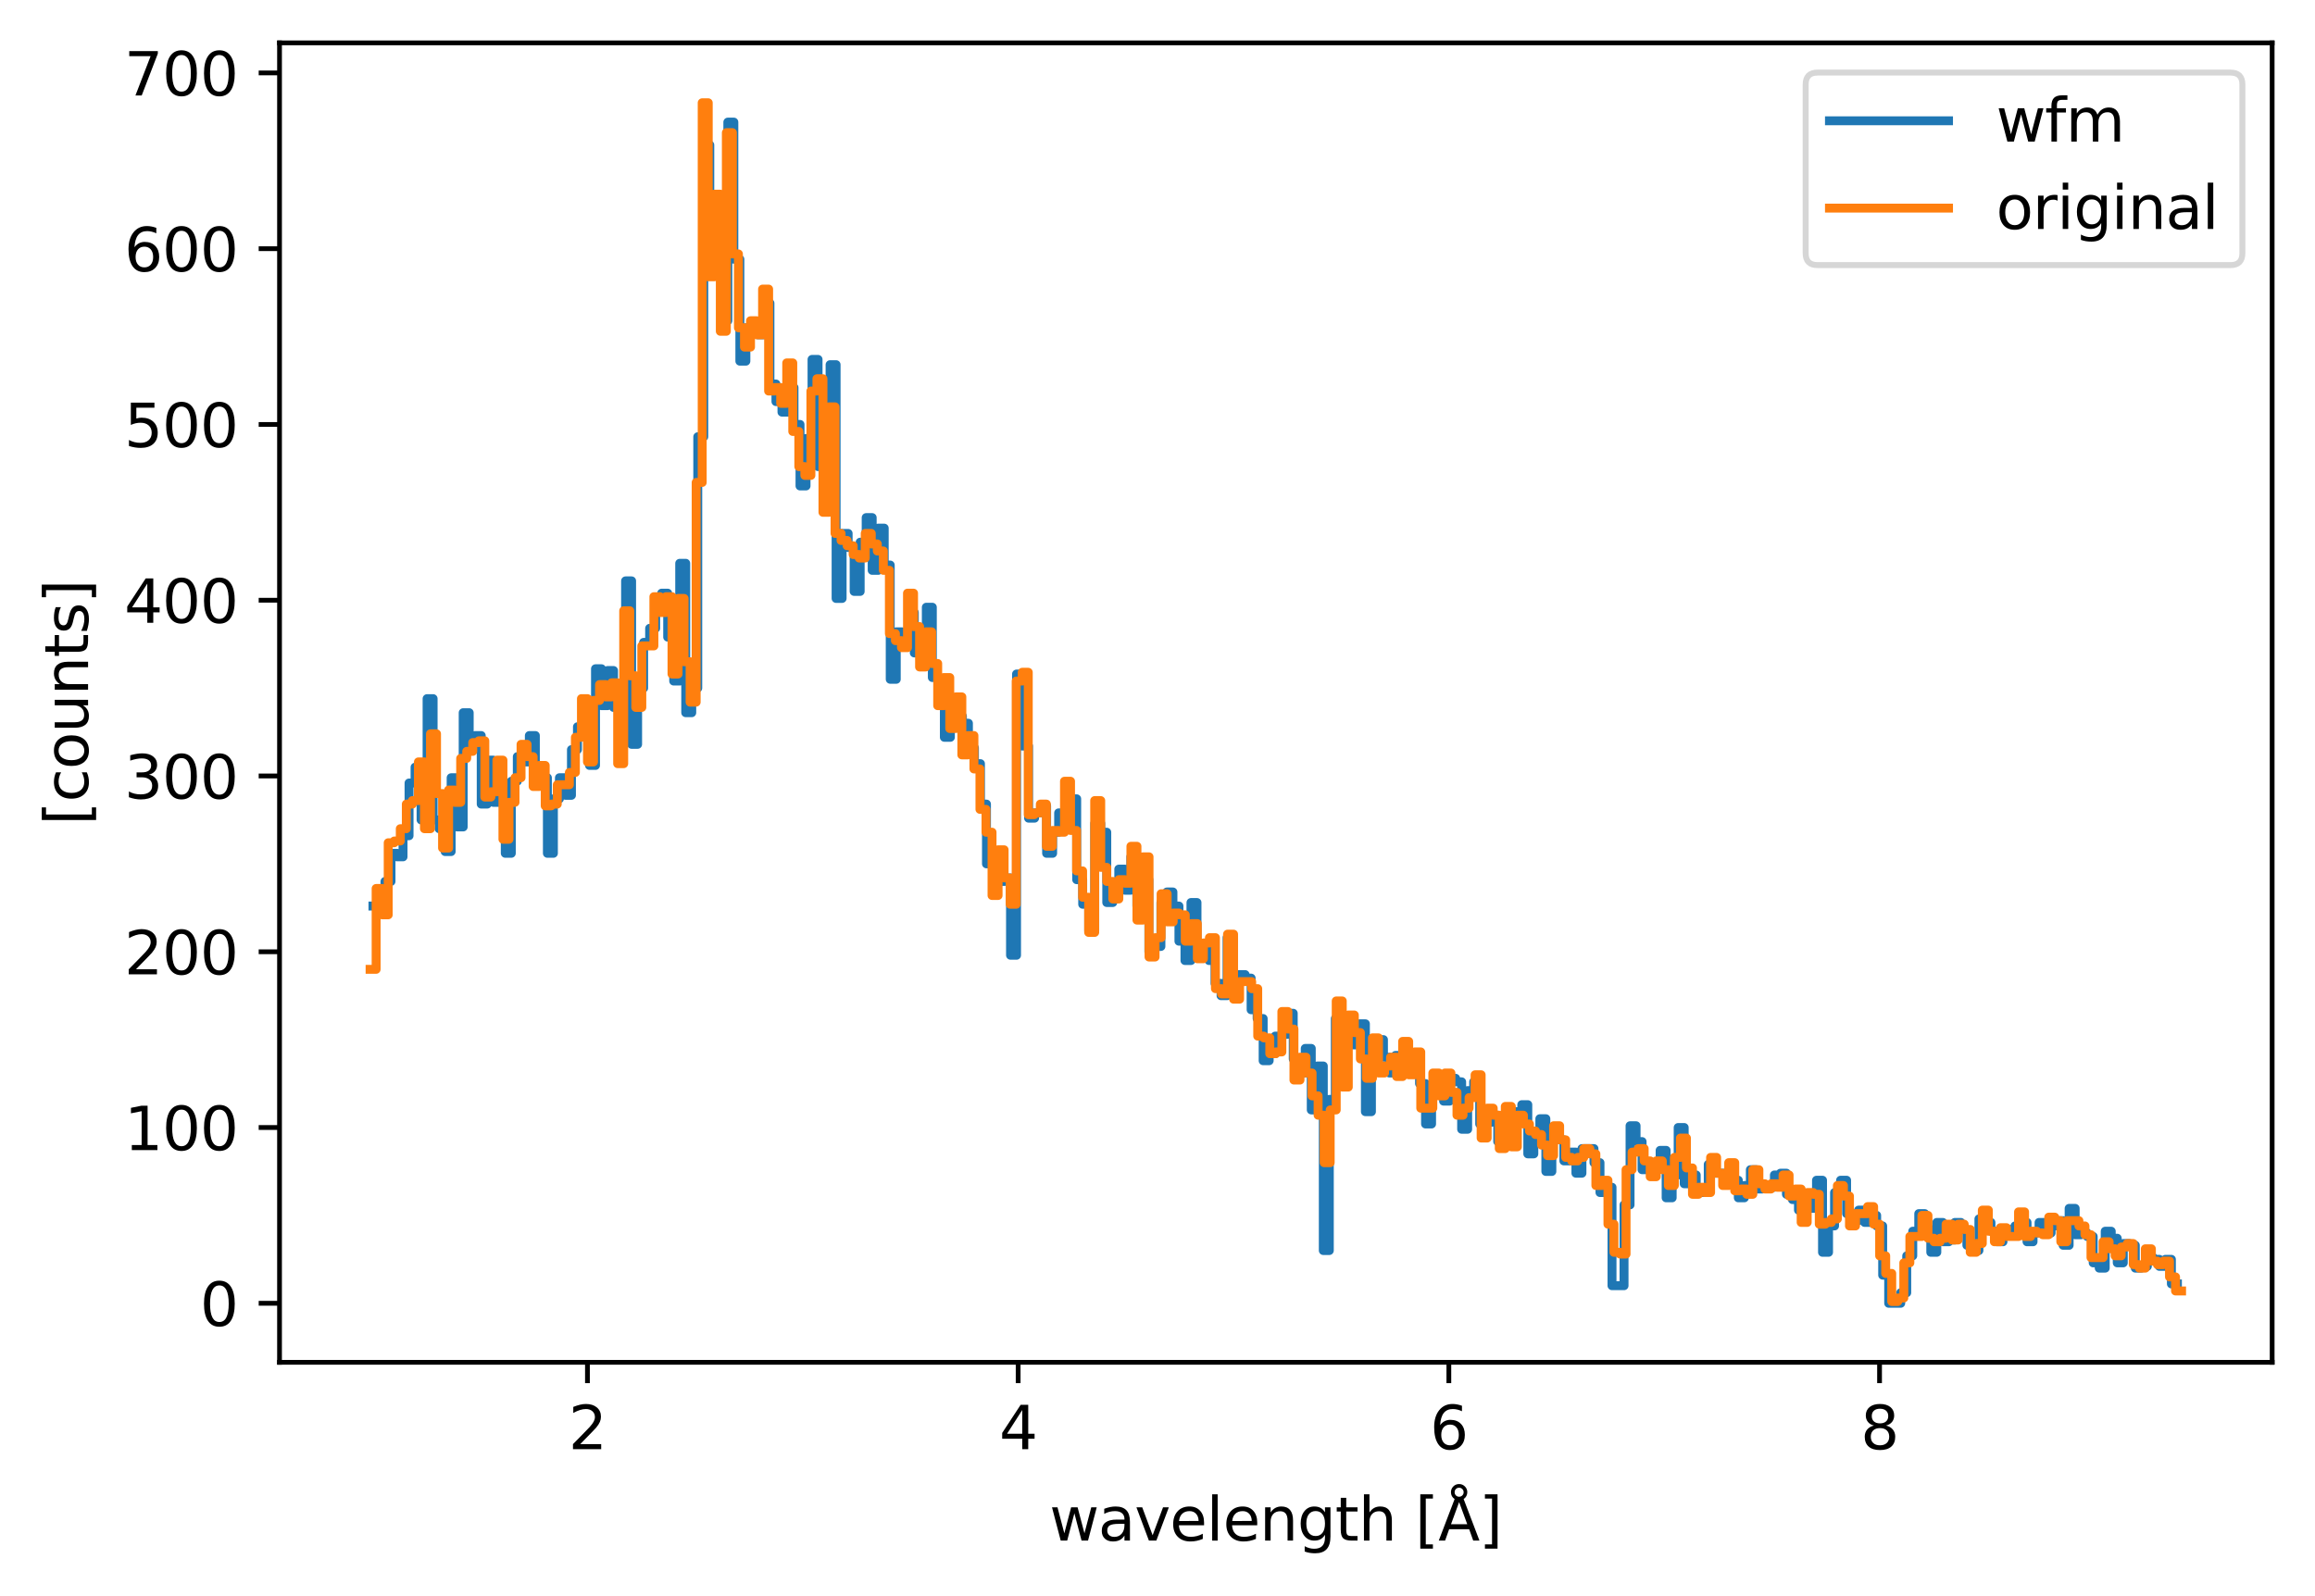
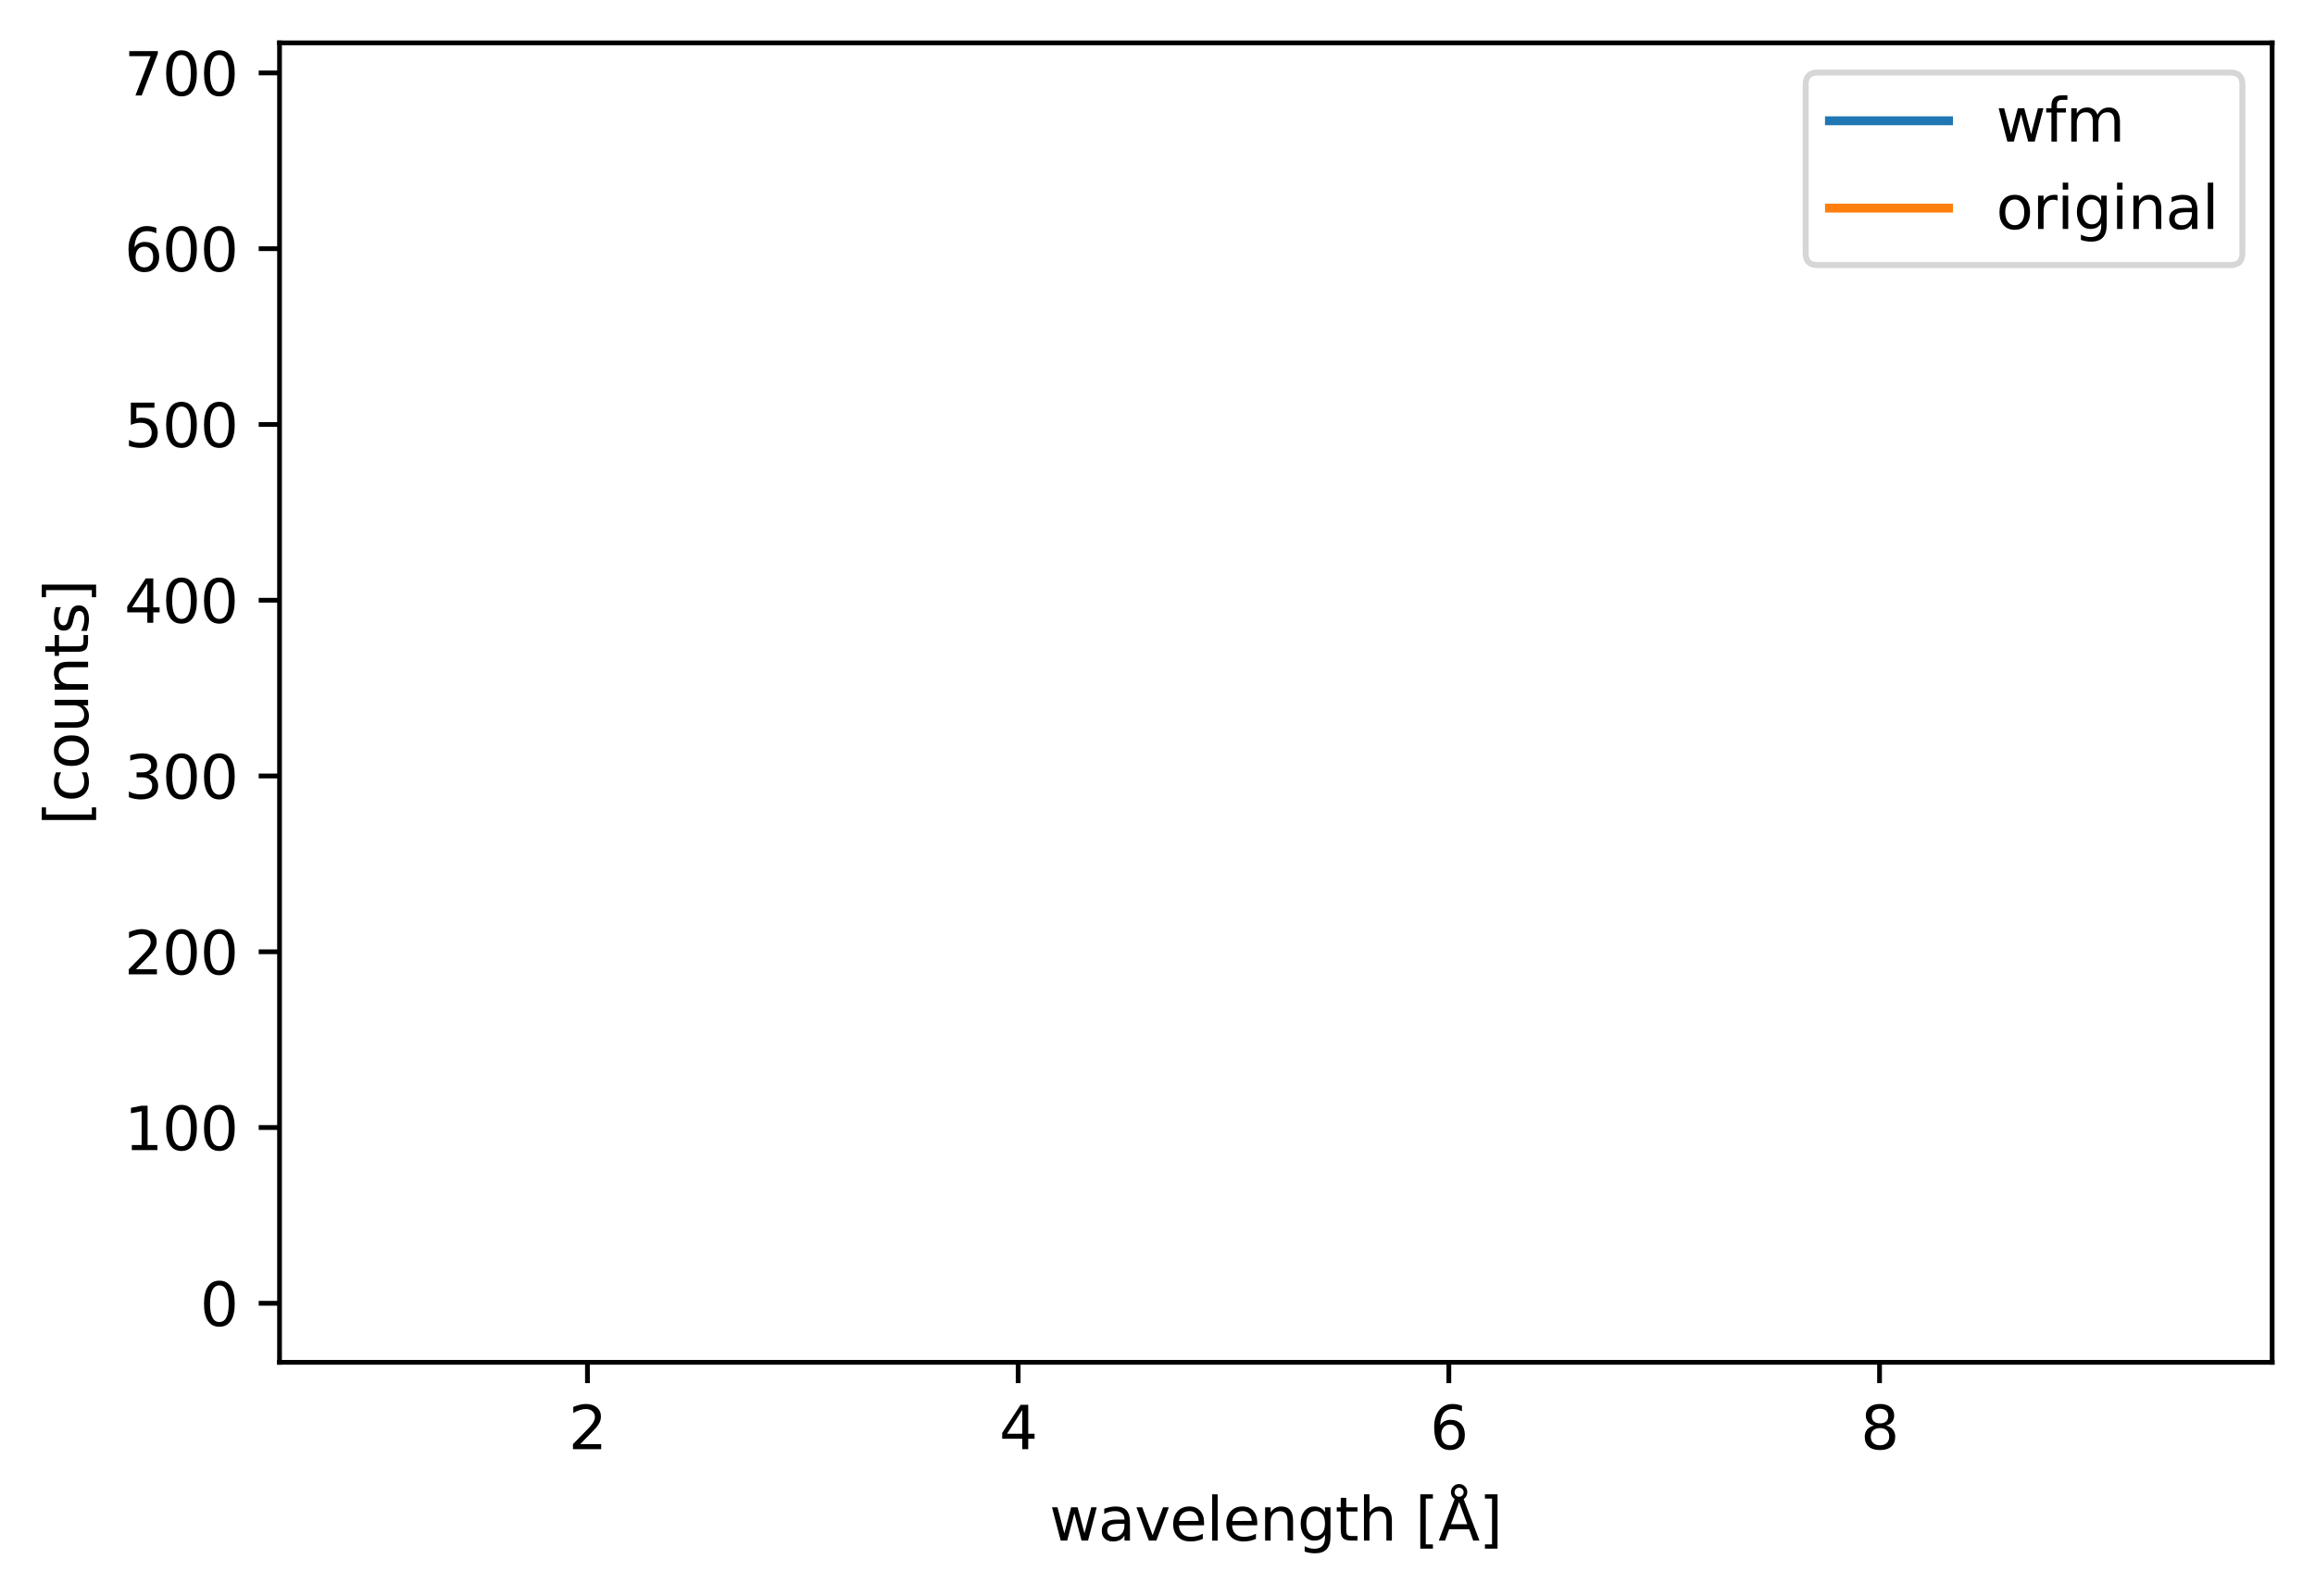
<svg xmlns="http://www.w3.org/2000/svg" xmlns:xlink="http://www.w3.org/1999/xlink" width="388.966pt" height="268.201pt" viewBox="0 0 388.966 268.201" version="1.1">
  <defs>
    <style type="text/css">*{stroke-linejoin: round; stroke-linecap: butt}</style>
  </defs>
  <g id="figure_1">
    <g id="patch_1">
-       <path d="M 0 268.201  L 388.966 268.201  L 388.966 0  L 0 0  z " style="fill: #ffffff" />
-     </g>
+       </g>
    <g id="axes_1">
      <g id="patch_2">
        <path d="M 46.966 228.96  L 381.766 228.96  L 381.766 7.2  L 46.966 7.2  z " style="fill: #ffffff" />
      </g>
      <g id="matplotlib.axis_1">
        <g id="xtick_1">
          <g id="line2d_1">
            <defs>
              <path id="m0a75d32ecb" d="M 0 0  L 0 3.5  " style="stroke: #000000; stroke-width: 0.8" />
            </defs>
            <g>
              <use xlink:href="#m0a75d32ecb" x="98.703" y="228.96" style="stroke: #000000; stroke-width: 0.8" />
            </g>
          </g>
          <g id="text_1">
            <g transform="translate(95.522 243.558) scale(0.1 -0.1)">
              <defs>
                <path id="DejaVuSans-32" d="M 1228 531  L 3431 531  L 3431 0  L 469 0  L 469 531  Q 828 903 1448 1529  Q 2069 2156 2228 2338  Q 2531 2678 2651 2914  Q 2772 3150 2772 3378  Q 2772 3750 2511 3984  Q 2250 4219 1831 4219  Q 1534 4219 1204 4116  Q 875 4013 500 3803  L 500 4441  Q 881 4594 1212 4672  Q 1544 4750 1819 4750  Q 2544 4750 2975 4387  Q 3406 4025 3406 3419  Q 3406 3131 3298 2873  Q 3191 2616 2906 2266  Q 2828 2175 2409 1742  Q 1991 1309 1228 531  z " transform="scale(0.016)" />
              </defs>
              <use xlink:href="#DejaVuSans-32" />
            </g>
          </g>
        </g>
        <g id="xtick_2">
          <g id="line2d_2">
            <g>
              <use xlink:href="#m0a75d32ecb" x="171.069" y="228.96" style="stroke: #000000; stroke-width: 0.8" />
            </g>
          </g>
          <g id="text_2">
            <g transform="translate(167.888 243.558) scale(0.1 -0.1)">
              <defs>
                <path id="DejaVuSans-34" d="M 2419 4116  L 825 1625  L 2419 1625  L 2419 4116  z M 2253 4666  L 3047 4666  L 3047 1625  L 3713 1625  L 3713 1100  L 3047 1100  L 3047 0  L 2419 0  L 2419 1100  L 313 1100  L 313 1709  L 2253 4666  z " transform="scale(0.016)" />
              </defs>
              <use xlink:href="#DejaVuSans-34" />
            </g>
          </g>
        </g>
        <g id="xtick_3">
          <g id="line2d_3">
            <g>
              <use xlink:href="#m0a75d32ecb" x="243.435" y="228.96" style="stroke: #000000; stroke-width: 0.8" />
            </g>
          </g>
          <g id="text_3">
            <g transform="translate(240.254 243.558) scale(0.1 -0.1)">
              <defs>
                <path id="DejaVuSans-36" d="M 2113 2584  Q 1688 2584 1439 2293  Q 1191 2003 1191 1497  Q 1191 994 1439 701  Q 1688 409 2113 409  Q 2538 409 2786 701  Q 3034 994 3034 1497  Q 3034 2003 2786 2293  Q 2538 2584 2113 2584  z M 3366 4563  L 3366 3988  Q 3128 4100 2886 4159  Q 2644 4219 2406 4219  Q 1781 4219 1451 3797  Q 1122 3375 1075 2522  Q 1259 2794 1537 2939  Q 1816 3084 2150 3084  Q 2853 3084 3261 2657  Q 3669 2231 3669 1497  Q 3669 778 3244 343  Q 2819 -91 2113 -91  Q 1303 -91 875 529  Q 447 1150 447 2328  Q 447 3434 972 4092  Q 1497 4750 2381 4750  Q 2619 4750 2861 4703  Q 3103 4656 3366 4563  z " transform="scale(0.016)" />
              </defs>
              <use xlink:href="#DejaVuSans-36" />
            </g>
          </g>
        </g>
        <g id="xtick_4">
          <g id="line2d_4">
            <g>
              <use xlink:href="#m0a75d32ecb" x="315.801" y="228.96" style="stroke: #000000; stroke-width: 0.8" />
            </g>
          </g>
          <g id="text_4">
            <g transform="translate(312.62 243.558) scale(0.1 -0.1)">
              <defs>
                <path id="DejaVuSans-38" d="M 2034 2216  Q 1584 2216 1326 1975  Q 1069 1734 1069 1313  Q 1069 891 1326 650  Q 1584 409 2034 409  Q 2484 409 2743 651  Q 3003 894 3003 1313  Q 3003 1734 2745 1975  Q 2488 2216 2034 2216  z M 1403 2484  Q 997 2584 770 2862  Q 544 3141 544 3541  Q 544 4100 942 4425  Q 1341 4750 2034 4750  Q 2731 4750 3128 4425  Q 3525 4100 3525 3541  Q 3525 3141 3298 2862  Q 3072 2584 2669 2484  Q 3125 2378 3379 2068  Q 3634 1759 3634 1313  Q 3634 634 3220 271  Q 2806 -91 2034 -91  Q 1263 -91 848 271  Q 434 634 434 1313  Q 434 1759 690 2068  Q 947 2378 1403 2484  z M 1172 3481  Q 1172 3119 1398 2916  Q 1625 2713 2034 2713  Q 2441 2713 2670 2916  Q 2900 3119 2900 3481  Q 2900 3844 2670 4047  Q 2441 4250 2034 4250  Q 1625 4250 1398 4047  Q 1172 3844 1172 3481  z " transform="scale(0.016)" />
              </defs>
              <use xlink:href="#DejaVuSans-38" />
            </g>
          </g>
        </g>
        <g id="text_5">
          <g transform="translate(176.328 258.921) scale(0.1 -0.1)">
            <defs>
              <path id="DejaVuSans-77" d="M 269 3500  L 844 3500  L 1563 769  L 2278 3500  L 2956 3500  L 3675 769  L 4391 3500  L 4966 3500  L 4050 0  L 3372 0  L 2619 2869  L 1863 0  L 1184 0  L 269 3500  z " transform="scale(0.016)" />
              <path id="DejaVuSans-61" d="M 2194 1759  Q 1497 1759 1228 1600  Q 959 1441 959 1056  Q 959 750 1161 570  Q 1363 391 1709 391  Q 2188 391 2477 730  Q 2766 1069 2766 1631  L 2766 1759  L 2194 1759  z M 3341 1997  L 3341 0  L 2766 0  L 2766 531  Q 2569 213 2275 61  Q 1981 -91 1556 -91  Q 1019 -91 701 211  Q 384 513 384 1019  Q 384 1609 779 1909  Q 1175 2209 1959 2209  L 2766 2209  L 2766 2266  Q 2766 2663 2505 2880  Q 2244 3097 1772 3097  Q 1472 3097 1187 3025  Q 903 2953 641 2809  L 641 3341  Q 956 3463 1253 3523  Q 1550 3584 1831 3584  Q 2591 3584 2966 3190  Q 3341 2797 3341 1997  z " transform="scale(0.016)" />
              <path id="DejaVuSans-76" d="M 191 3500  L 800 3500  L 1894 563  L 2988 3500  L 3597 3500  L 2284 0  L 1503 0  L 191 3500  z " transform="scale(0.016)" />
              <path id="DejaVuSans-65" d="M 3597 1894  L 3597 1613  L 953 1613  Q 991 1019 1311 708  Q 1631 397 2203 397  Q 2534 397 2845 478  Q 3156 559 3463 722  L 3463 178  Q 3153 47 2828 -22  Q 2503 -91 2169 -91  Q 1331 -91 842 396  Q 353 884 353 1716  Q 353 2575 817 3079  Q 1281 3584 2069 3584  Q 2775 3584 3186 3129  Q 3597 2675 3597 1894  z M 3022 2063  Q 3016 2534 2758 2815  Q 2500 3097 2075 3097  Q 1594 3097 1305 2825  Q 1016 2553 972 2059  L 3022 2063  z " transform="scale(0.016)" />
              <path id="DejaVuSans-6c" d="M 603 4863  L 1178 4863  L 1178 0  L 603 0  L 603 4863  z " transform="scale(0.016)" />
              <path id="DejaVuSans-6e" d="M 3513 2113  L 3513 0  L 2938 0  L 2938 2094  Q 2938 2591 2744 2837  Q 2550 3084 2163 3084  Q 1697 3084 1428 2787  Q 1159 2491 1159 1978  L 1159 0  L 581 0  L 581 3500  L 1159 3500  L 1159 2956  Q 1366 3272 1645 3428  Q 1925 3584 2291 3584  Q 2894 3584 3203 3211  Q 3513 2838 3513 2113  z " transform="scale(0.016)" />
              <path id="DejaVuSans-67" d="M 2906 1791  Q 2906 2416 2648 2759  Q 2391 3103 1925 3103  Q 1463 3103 1205 2759  Q 947 2416 947 1791  Q 947 1169 1205 825  Q 1463 481 1925 481  Q 2391 481 2648 825  Q 2906 1169 2906 1791  z M 3481 434  Q 3481 -459 3084 -895  Q 2688 -1331 1869 -1331  Q 1566 -1331 1297 -1286  Q 1028 -1241 775 -1147  L 775 -588  Q 1028 -725 1275 -790  Q 1522 -856 1778 -856  Q 2344 -856 2625 -561  Q 2906 -266 2906 331  L 2906 616  Q 2728 306 2450 153  Q 2172 0 1784 0  Q 1141 0 747 490  Q 353 981 353 1791  Q 353 2603 747 3093  Q 1141 3584 1784 3584  Q 2172 3584 2450 3431  Q 2728 3278 2906 2969  L 2906 3500  L 3481 3500  L 3481 434  z " transform="scale(0.016)" />
              <path id="DejaVuSans-74" d="M 1172 4494  L 1172 3500  L 2356 3500  L 2356 3053  L 1172 3053  L 1172 1153  Q 1172 725 1289 603  Q 1406 481 1766 481  L 2356 481  L 2356 0  L 1766 0  Q 1100 0 847 248  Q 594 497 594 1153  L 594 3053  L 172 3053  L 172 3500  L 594 3500  L 594 4494  L 1172 4494  z " transform="scale(0.016)" />
              <path id="DejaVuSans-68" d="M 3513 2113  L 3513 0  L 2938 0  L 2938 2094  Q 2938 2591 2744 2837  Q 2550 3084 2163 3084  Q 1697 3084 1428 2787  Q 1159 2491 1159 1978  L 1159 0  L 581 0  L 581 4863  L 1159 4863  L 1159 2956  Q 1366 3272 1645 3428  Q 1925 3584 2291 3584  Q 2894 3584 3203 3211  Q 3513 2838 3513 2113  z " transform="scale(0.016)" />
              <path id="DejaVuSans-20" transform="scale(0.016)" />
              <path id="DejaVuSans-5b" d="M 550 4863  L 1875 4863  L 1875 4416  L 1125 4416  L 1125 -397  L 1875 -397  L 1875 -844  L 550 -844  L 550 4863  z " transform="scale(0.016)" />
              <path id="DejaVuSans-c5" d="M 2663 5081  Q 2663 5278 2523 5417  Q 2384 5556 2188 5556  Q 1988 5556 1852 5420  Q 1716 5284 1716 5081  Q 1716 4884 1853 4746  Q 1991 4609 2188 4609  Q 2384 4609 2523 4746  Q 2663 4884 2663 5081  z M 2188 4044  L 1338 1722  L 3041 1722  L 2188 4044  z M 1716 4366  Q 1525 4494 1428 4673  Q 1331 4853 1331 5081  Q 1331 5441 1579 5691  Q 1828 5941 2188 5941  Q 2544 5941 2795 5689  Q 3047 5438 3047 5081  Q 3047 4863 2948 4678  Q 2850 4494 2663 4366  L 4325 0  L 3669 0  L 3244 1197  L 1141 1197  L 716 0  L 50 0  L 1716 4366  z " transform="scale(0.016)" />
              <path id="DejaVuSans-5d" d="M 1947 4863  L 1947 -844  L 622 -844  L 622 -397  L 1369 -397  L 1369 4416  L 622 4416  L 622 4863  L 1947 4863  z " transform="scale(0.016)" />
            </defs>
            <use xlink:href="#DejaVuSans-77" />
            <use xlink:href="#DejaVuSans-61" transform="translate(81.787 0)" />
            <use xlink:href="#DejaVuSans-76" transform="translate(143.066 0)" />
            <use xlink:href="#DejaVuSans-65" transform="translate(202.246 0)" />
            <use xlink:href="#DejaVuSans-6c" transform="translate(263.77 0)" />
            <use xlink:href="#DejaVuSans-65" transform="translate(291.553 0)" />
            <use xlink:href="#DejaVuSans-6e" transform="translate(353.076 0)" />
            <use xlink:href="#DejaVuSans-67" transform="translate(416.455 0)" />
            <use xlink:href="#DejaVuSans-74" transform="translate(479.932 0)" />
            <use xlink:href="#DejaVuSans-68" transform="translate(519.141 0)" />
            <use xlink:href="#DejaVuSans-20" transform="translate(582.52 0)" />
            <use xlink:href="#DejaVuSans-5b" transform="translate(614.307 0)" />
            <use xlink:href="#DejaVuSans-c5" transform="translate(653.32 0)" />
            <use xlink:href="#DejaVuSans-5d" transform="translate(721.729 0)" />
          </g>
        </g>
      </g>
      <g id="matplotlib.axis_2">
        <g id="ytick_1">
          <g id="line2d_5">
            <defs>
              <path id="m4a00a34082" d="M 0 0  L -3.5 0  " style="stroke: #000000; stroke-width: 0.8" />
            </defs>
            <g>
              <use xlink:href="#m4a00a34082" x="46.966" y="219.034" style="stroke: #000000; stroke-width: 0.8" />
            </g>
          </g>
          <g id="text_6">
            <g transform="translate(33.603 222.834) scale(0.1 -0.1)">
              <defs>
                <path id="DejaVuSans-30" d="M 2034 4250  Q 1547 4250 1301 3770  Q 1056 3291 1056 2328  Q 1056 1369 1301 889  Q 1547 409 2034 409  Q 2525 409 2770 889  Q 3016 1369 3016 2328  Q 3016 3291 2770 3770  Q 2525 4250 2034 4250  z M 2034 4750  Q 2819 4750 3233 4129  Q 3647 3509 3647 2328  Q 3647 1150 3233 529  Q 2819 -91 2034 -91  Q 1250 -91 836 529  Q 422 1150 422 2328  Q 422 3509 836 4129  Q 1250 4750 2034 4750  z " transform="scale(0.016)" />
              </defs>
              <use xlink:href="#DejaVuSans-30" />
            </g>
          </g>
        </g>
        <g id="ytick_2">
          <g id="line2d_6">
            <g>
              <use xlink:href="#m4a00a34082" x="46.966" y="189.494" style="stroke: #000000; stroke-width: 0.8" />
            </g>
          </g>
          <g id="text_7">
            <g transform="translate(20.878 193.293) scale(0.1 -0.1)">
              <defs>
                <path id="DejaVuSans-31" d="M 794 531  L 1825 531  L 1825 4091  L 703 3866  L 703 4441  L 1819 4666  L 2450 4666  L 2450 531  L 3481 531  L 3481 0  L 794 0  L 794 531  z " transform="scale(0.016)" />
              </defs>
              <use xlink:href="#DejaVuSans-31" />
              <use xlink:href="#DejaVuSans-30" transform="translate(63.623 0)" />
              <use xlink:href="#DejaVuSans-30" transform="translate(127.246 0)" />
            </g>
          </g>
        </g>
        <g id="ytick_3">
          <g id="line2d_7">
            <g>
              <use xlink:href="#m4a00a34082" x="46.966" y="159.954" style="stroke: #000000; stroke-width: 0.8" />
            </g>
          </g>
          <g id="text_8">
            <g transform="translate(20.878 163.753) scale(0.1 -0.1)">
              <use xlink:href="#DejaVuSans-32" />
              <use xlink:href="#DejaVuSans-30" transform="translate(63.623 0)" />
              <use xlink:href="#DejaVuSans-30" transform="translate(127.246 0)" />
            </g>
          </g>
        </g>
        <g id="ytick_4">
          <g id="line2d_8">
            <g>
              <use xlink:href="#m4a00a34082" x="46.966" y="130.413" style="stroke: #000000; stroke-width: 0.8" />
            </g>
          </g>
          <g id="text_9">
            <g transform="translate(20.878 134.212) scale(0.1 -0.1)">
              <defs>
                <path id="DejaVuSans-33" d="M 2597 2516  Q 3050 2419 3304 2112  Q 3559 1806 3559 1356  Q 3559 666 3084 287  Q 2609 -91 1734 -91  Q 1441 -91 1130 -33  Q 819 25 488 141  L 488 750  Q 750 597 1062 519  Q 1375 441 1716 441  Q 2309 441 2620 675  Q 2931 909 2931 1356  Q 2931 1769 2642 2001  Q 2353 2234 1838 2234  L 1294 2234  L 1294 2753  L 1863 2753  Q 2328 2753 2575 2939  Q 2822 3125 2822 3475  Q 2822 3834 2567 4026  Q 2313 4219 1838 4219  Q 1578 4219 1281 4162  Q 984 4106 628 3988  L 628 4550  Q 988 4650 1302 4700  Q 1616 4750 1894 4750  Q 2613 4750 3031 4423  Q 3450 4097 3450 3541  Q 3450 3153 3228 2886  Q 3006 2619 2597 2516  z " transform="scale(0.016)" />
              </defs>
              <use xlink:href="#DejaVuSans-33" />
              <use xlink:href="#DejaVuSans-30" transform="translate(63.623 0)" />
              <use xlink:href="#DejaVuSans-30" transform="translate(127.246 0)" />
            </g>
          </g>
        </g>
        <g id="ytick_5">
          <g id="line2d_9">
            <g>
              <use xlink:href="#m4a00a34082" x="46.966" y="100.873" style="stroke: #000000; stroke-width: 0.8" />
            </g>
          </g>
          <g id="text_10">
            <g transform="translate(20.878 104.672) scale(0.1 -0.1)">
              <use xlink:href="#DejaVuSans-34" />
              <use xlink:href="#DejaVuSans-30" transform="translate(63.623 0)" />
              <use xlink:href="#DejaVuSans-30" transform="translate(127.246 0)" />
            </g>
          </g>
        </g>
        <g id="ytick_6">
          <g id="line2d_10">
            <g>
              <use xlink:href="#m4a00a34082" x="46.966" y="71.332" style="stroke: #000000; stroke-width: 0.8" />
            </g>
          </g>
          <g id="text_11">
            <g transform="translate(20.878 75.131) scale(0.1 -0.1)">
              <defs>
                <path id="DejaVuSans-35" d="M 691 4666  L 3169 4666  L 3169 4134  L 1269 4134  L 1269 2991  Q 1406 3038 1543 3061  Q 1681 3084 1819 3084  Q 2600 3084 3056 2656  Q 3513 2228 3513 1497  Q 3513 744 3044 326  Q 2575 -91 1722 -91  Q 1428 -91 1123 -41  Q 819 9 494 109  L 494 744  Q 775 591 1075 516  Q 1375 441 1709 441  Q 2250 441 2565 725  Q 2881 1009 2881 1497  Q 2881 1984 2565 2268  Q 2250 2553 1709 2553  Q 1456 2553 1204 2497  Q 953 2441 691 2322  L 691 4666  z " transform="scale(0.016)" />
              </defs>
              <use xlink:href="#DejaVuSans-35" />
              <use xlink:href="#DejaVuSans-30" transform="translate(63.623 0)" />
              <use xlink:href="#DejaVuSans-30" transform="translate(127.246 0)" />
            </g>
          </g>
        </g>
        <g id="ytick_7">
          <g id="line2d_11">
            <g>
              <use xlink:href="#m4a00a34082" x="46.966" y="41.792" style="stroke: #000000; stroke-width: 0.8" />
            </g>
          </g>
          <g id="text_12">
            <g transform="translate(20.878 45.591) scale(0.1 -0.1)">
              <use xlink:href="#DejaVuSans-36" />
              <use xlink:href="#DejaVuSans-30" transform="translate(63.623 0)" />
              <use xlink:href="#DejaVuSans-30" transform="translate(127.246 0)" />
            </g>
          </g>
        </g>
        <g id="ytick_8">
          <g id="line2d_12">
            <g>
              <use xlink:href="#m4a00a34082" x="46.966" y="12.251" style="stroke: #000000; stroke-width: 0.8" />
            </g>
          </g>
          <g id="text_13">
            <g transform="translate(20.878 16.051) scale(0.1 -0.1)">
              <defs>
                <path id="DejaVuSans-37" d="M 525 4666  L 3525 4666  L 3525 4397  L 1831 0  L 1172 0  L 2766 4134  L 525 4134  L 525 4666  z " transform="scale(0.016)" />
              </defs>
              <use xlink:href="#DejaVuSans-37" />
              <use xlink:href="#DejaVuSans-30" transform="translate(63.623 0)" />
              <use xlink:href="#DejaVuSans-30" transform="translate(127.246 0)" />
            </g>
          </g>
        </g>
        <g id="text_14">
          <g transform="translate(14.798 138.692) rotate(-90) scale(0.1 -0.1)">
            <defs>
              <path id="DejaVuSans-63" d="M 3122 3366  L 3122 2828  Q 2878 2963 2633 3030  Q 2388 3097 2138 3097  Q 1578 3097 1268 2742  Q 959 2388 959 1747  Q 959 1106 1268 751  Q 1578 397 2138 397  Q 2388 397 2633 464  Q 2878 531 3122 666  L 3122 134  Q 2881 22 2623 -34  Q 2366 -91 2075 -91  Q 1284 -91 818 406  Q 353 903 353 1747  Q 353 2603 823 3093  Q 1294 3584 2113 3584  Q 2378 3584 2631 3529  Q 2884 3475 3122 3366  z " transform="scale(0.016)" />
              <path id="DejaVuSans-6f" d="M 1959 3097  Q 1497 3097 1228 2736  Q 959 2375 959 1747  Q 959 1119 1226 758  Q 1494 397 1959 397  Q 2419 397 2687 759  Q 2956 1122 2956 1747  Q 2956 2369 2687 2733  Q 2419 3097 1959 3097  z M 1959 3584  Q 2709 3584 3137 3096  Q 3566 2609 3566 1747  Q 3566 888 3137 398  Q 2709 -91 1959 -91  Q 1206 -91 779 398  Q 353 888 353 1747  Q 353 2609 779 3096  Q 1206 3584 1959 3584  z " transform="scale(0.016)" />
              <path id="DejaVuSans-75" d="M 544 1381  L 544 3500  L 1119 3500  L 1119 1403  Q 1119 906 1312 657  Q 1506 409 1894 409  Q 2359 409 2629 706  Q 2900 1003 2900 1516  L 2900 3500  L 3475 3500  L 3475 0  L 2900 0  L 2900 538  Q 2691 219 2414 64  Q 2138 -91 1772 -91  Q 1169 -91 856 284  Q 544 659 544 1381  z M 1991 3584  L 1991 3584  z " transform="scale(0.016)" />
              <path id="DejaVuSans-73" d="M 2834 3397  L 2834 2853  Q 2591 2978 2328 3040  Q 2066 3103 1784 3103  Q 1356 3103 1142 2972  Q 928 2841 928 2578  Q 928 2378 1081 2264  Q 1234 2150 1697 2047  L 1894 2003  Q 2506 1872 2764 1633  Q 3022 1394 3022 966  Q 3022 478 2636 193  Q 2250 -91 1575 -91  Q 1294 -91 989 -36  Q 684 19 347 128  L 347 722  Q 666 556 975 473  Q 1284 391 1588 391  Q 1994 391 2212 530  Q 2431 669 2431 922  Q 2431 1156 2273 1281  Q 2116 1406 1581 1522  L 1381 1569  Q 847 1681 609 1914  Q 372 2147 372 2553  Q 372 3047 722 3315  Q 1072 3584 1716 3584  Q 2034 3584 2315 3537  Q 2597 3491 2834 3397  z " transform="scale(0.016)" />
            </defs>
            <use xlink:href="#DejaVuSans-5b" />
            <use xlink:href="#DejaVuSans-63" transform="translate(39.014 0)" />
            <use xlink:href="#DejaVuSans-6f" transform="translate(93.994 0)" />
            <use xlink:href="#DejaVuSans-75" transform="translate(155.176 0)" />
            <use xlink:href="#DejaVuSans-6e" transform="translate(218.555 0)" />
            <use xlink:href="#DejaVuSans-74" transform="translate(281.934 0)" />
            <use xlink:href="#DejaVuSans-73" transform="translate(321.143 0)" />
            <use xlink:href="#DejaVuSans-5d" transform="translate(373.242 0)" />
          </g>
        </g>
      </g>
      <g id="line2d_13">
        <path d="M 62.665 152.273  L 63.675 152.273  L 63.675 149.614  L 64.686 149.614  L 64.686 148.137  L 65.697 148.137  L 65.697 143.411  L 66.707 143.411  L 66.707 144.002  L 67.718 144.002  L 67.718 140.457  L 68.728 140.457  L 68.728 131.595  L 69.739 131.595  L 69.739 128.936  L 70.75 128.936  L 70.75 137.798  L 71.76 137.798  L 71.76 117.415  L 72.771 117.415  L 72.771 137.798  L 73.781 137.798  L 73.781 139.275  L 74.792 139.275  L 74.792 143.116  L 75.803 143.116  L 75.803 130.709  L 76.813 130.709  L 76.813 138.98  L 77.824 138.98  L 77.824 119.779  L 78.835 119.779  L 78.835 125.096  L 79.845 125.096  L 79.845 123.619  L 80.856 123.619  L 80.856 135.14  L 81.866 135.14  L 81.866 127.754  L 82.877 127.754  L 82.877 134.844  L 83.888 134.844  L 83.888 133.072  L 84.898 133.072  L 84.898 143.411  L 85.909 143.411  L 85.909 131.299  L 86.919 131.299  L 86.919 127.164  L 87.93 127.164  L 87.93 128.05  L 88.941 128.05  L 88.941 123.619  L 89.951 123.619  L 89.951 128.936  L 90.962 128.936  L 90.962 130.709  L 91.972 130.709  L 91.972 143.411  L 92.983 143.411  L 92.983 134.253  L 93.994 134.253  L 93.994 130.709  L 95.004 130.709  L 95.004 133.663  L 96.015 133.663  L 96.015 125.982  L 97.025 125.982  L 97.025 122.142  L 98.036 122.142  L 98.036 123.619  L 99.047 123.619  L 99.047 128.641  L 100.057 128.641  L 100.057 112.393  L 101.068 112.393  L 101.068 118.597  L 102.078 118.597  L 102.078 112.689  L 103.089 112.689  L 103.089 118.892  L 104.1 118.892  L 104.1 122.437  L 105.11 122.437  L 105.11 97.623  L 106.121 97.623  L 106.121 125.096  L 107.132 125.096  L 107.132 115.643  L 108.142 115.643  L 108.142 107.962  L 109.153 107.962  L 109.153 105.599  L 110.163 105.599  L 110.163 101.168  L 111.174 101.168  L 111.174 99.691  L 112.185 99.691  L 112.185 107.076  L 113.195 107.076  L 113.195 114.461  L 114.206 114.461  L 114.206 94.669  L 115.216 94.669  L 115.216 119.779  L 116.227 119.779  L 116.227 115.643  L 117.238 115.643  L 117.238 73.4  L 118.248 73.4  L 118.248 24.363  L 119.259 24.363  L 119.259 36.179  L 120.269 36.179  L 120.269 42.678  L 121.28 42.678  L 121.28 53.903  L 122.291 53.903  L 122.291 20.523  L 123.301 20.523  L 123.301 43.564  L 124.312 43.564  L 124.312 60.698  L 125.322 60.698  L 125.322 55.085  L 127.344 55.085  L 127.344 56.267  L 128.354 56.267  L 128.354 50.949  L 129.365 50.949  L 129.365 64.538  L 130.375 64.538  L 130.375 67.492  L 131.386 67.492  L 131.386 69.264  L 132.397 69.264  L 132.397 65.129  L 133.407 65.129  L 133.407 71.332  L 134.418 71.332  L 134.418 81.671  L 135.428 81.671  L 135.428 73.696  L 136.439 73.696  L 136.439 60.402  L 137.45 60.402  L 137.45 78.422  L 138.46 78.422  L 138.46 85.512  L 139.471 85.512  L 139.471 61.289  L 140.482 61.289  L 140.482 100.577  L 141.492 100.577  L 141.492 89.647  L 142.503 89.647  L 142.503 92.011  L 143.513 92.011  L 143.513 99.396  L 144.524 99.396  L 144.524 91.124  L 145.535 91.124  L 145.535 86.989  L 146.545 86.989  L 146.545 95.851  L 147.556 95.851  L 147.556 88.761  L 148.566 88.761  L 148.566 94.965  L 149.577 94.965  L 149.577 114.166  L 150.588 114.166  L 150.588 106.19  L 151.598 106.19  L 151.598 106.485  L 152.609 106.485  L 152.609 102.941  L 153.619 102.941  L 153.619 109.735  L 154.63 109.735  L 154.63 108.258  L 155.641 108.258  L 155.641 102.054  L 156.651 102.054  L 156.651 113.87  L 157.662 113.87  L 157.662 116.529  L 158.672 116.529  L 158.672 123.914  L 159.683 123.914  L 159.683 120.96  L 160.694 120.96  L 160.694 120.369  L 161.704 120.369  L 161.704 121.551  L 162.715 121.551  L 162.715 125.687  L 163.725 125.687  L 163.725 128.345  L 164.736 128.345  L 164.736 135.14  L 165.747 135.14  L 165.747 145.183  L 166.757 145.183  L 166.757 146.07  L 167.768 146.07  L 167.768 148.137  L 168.779 148.137  L 168.779 147.547  L 169.789 147.547  L 169.789 160.544  L 170.8 160.544  L 170.8 113.28  L 171.81 113.28  L 171.81 125.391  L 172.821 125.391  L 172.821 137.503  L 173.832 137.503  L 173.832 136.617  L 174.842 136.617  L 174.842 135.435  L 175.853 135.435  L 175.853 143.411  L 176.863 143.411  L 176.863 139.866  L 177.874 139.866  L 177.874 136.617  L 178.885 136.617  L 178.885 137.503  L 179.895 137.503  L 179.895 134.253  L 180.906 134.253  L 180.906 147.842  L 181.916 147.842  L 181.916 151.978  L 182.927 151.978  L 182.927 156.409  L 183.938 156.409  L 183.938 138.389  L 184.948 138.389  L 184.948 139.866  L 185.959 139.866  L 185.959 151.682  L 186.969 151.682  L 186.969 150.501  L 187.98 150.501  L 187.98 146.07  L 188.991 146.07  L 188.991 149.614  L 190.001 149.614  L 190.001 144.002  L 191.012 144.002  L 191.012 152.273  L 192.022 152.273  L 192.022 147.842  L 193.033 147.842  L 193.033 159.954  L 194.044 159.954  L 194.044 159.067  L 195.054 159.067  L 195.054 151.682  L 196.065 151.682  L 196.065 149.91  L 197.076 149.91  L 197.076 152.273  L 198.086 152.273  L 198.086 158.181  L 199.097 158.181  L 199.097 161.431  L 200.107 161.431  L 200.107 151.682  L 201.118 151.682  L 201.118 160.544  L 202.129 160.544  L 202.129 159.658  L 203.139 159.658  L 203.139 161.431  L 204.15 161.431  L 204.15 165.271  L 205.16 165.271  L 205.16 167.339  L 206.171 167.339  L 206.171 157.59  L 207.182 157.59  L 207.182 166.157  L 208.192 166.157  L 208.192 163.794  L 209.203 163.794  L 209.203 164.385  L 210.213 164.385  L 210.213 169.702  L 211.224 169.702  L 211.224 171.179  L 212.235 171.179  L 212.235 178.269  L 213.245 178.269  L 213.245 177.087  L 214.256 177.087  L 214.256 174.133  L 215.266 174.133  L 215.266 173.838  L 216.277 173.838  L 216.277 170.293  L 217.288 170.293  L 217.288 177.973  L 218.298 177.973  L 218.298 180.336  L 219.309 180.336  L 219.309 176.201  L 220.319 176.201  L 220.319 186.54  L 221.33 186.54  L 221.33 179.155  L 222.341 179.155  L 222.341 210.172  L 223.351 210.172  L 223.351 184.768  L 224.362 184.768  L 224.362 171.179  L 225.373 171.179  L 225.373 176.201  L 226.383 176.201  L 226.383 173.542  L 227.394 173.542  L 227.394 175.61  L 228.404 175.61  L 228.404 172.065  L 229.415 172.065  L 229.415 186.835  L 230.426 186.835  L 230.426 179.155  L 231.436 179.155  L 231.436 174.724  L 232.447 174.724  L 232.447 177.678  L 233.457 177.678  L 233.457 180.336  L 234.468 180.336  L 234.468 177.382  L 235.479 177.382  L 235.479 179.746  L 236.489 179.746  L 236.489 177.678  L 237.5 177.678  L 237.5 180.041  L 238.51 180.041  L 238.51 182.109  L 239.521 182.109  L 239.521 188.903  L 240.532 188.903  L 240.532 182.404  L 241.542 182.404  L 241.542 181.223  L 242.553 181.223  L 242.553 185.063  L 243.563 185.063  L 243.563 181.223  L 244.574 181.223  L 244.574 181.813  L 245.585 181.813  L 245.585 189.789  L 246.595 189.789  L 246.595 183.29  L 247.606 183.29  L 247.606 181.813  L 248.616 181.813  L 248.616 188.903  L 249.627 188.903  L 249.627 188.608  L 250.638 188.608  L 250.638 187.426  L 251.648 187.426  L 251.648 191.857  L 252.659 191.857  L 252.659 190.676  L 253.67 190.676  L 253.67 189.789  L 254.68 189.789  L 254.68 186.835  L 255.691 186.835  L 255.691 185.654  L 256.701 185.654  L 256.701 193.925  L 257.712 193.925  L 257.712 190.971  L 258.723 190.971  L 258.723 188.017  L 259.733 188.017  L 259.733 196.879  L 260.744 196.879  L 260.744 189.789  L 261.754 189.789  L 261.754 191.562  L 262.765 191.562  L 262.765 195.107  L 263.776 195.107  L 263.776 193.63  L 264.786 193.63  L 264.786 197.174  L 265.797 197.174  L 265.797 193.039  L 267.818 193.039  L 267.818 195.402  L 268.829 195.402  L 268.829 200.424  L 269.839 200.424  L 269.839 199.538  L 270.85 199.538  L 270.85 216.08  L 272.871 216.08  L 272.871 202.492  L 273.882 202.492  L 273.882 189.199  L 274.892 189.199  L 274.892 191.857  L 275.903 191.857  L 275.903 196.584  L 276.913 196.584  L 276.913 196.288  L 278.935 196.288  L 278.935 193.334  L 279.945 193.334  L 279.945 201.31  L 280.956 201.31  L 280.956 197.47  L 281.967 197.47  L 281.967 189.494  L 282.977 189.494  L 282.977 198.947  L 283.988 198.947  L 283.988 197.47  L 284.998 197.47  L 284.998 199.833  L 286.009 199.833  L 286.009 200.424  L 287.02 200.424  L 287.02 195.697  L 288.03 195.697  L 288.03 197.174  L 290.051 197.174  L 290.051 198.061  L 291.062 198.061  L 291.062 198.356  L 292.073 198.356  L 292.073 201.31  L 293.083 201.31  L 293.083 199.242  L 294.094 199.242  L 294.094 196.584  L 295.104 196.584  L 295.104 199.833  L 296.115 199.833  L 296.115 199.538  L 298.136 199.538  L 298.136 197.47  L 299.147 197.47  L 299.147 197.174  L 300.157 197.174  L 300.157 200.719  L 301.168 200.719  L 301.168 201.606  L 302.179 201.606  L 302.179 203.378  L 303.189 203.378  L 303.189 201.31  L 304.2 201.31  L 304.2 203.083  L 305.21 203.083  L 305.21 198.356  L 306.221 198.356  L 306.221 210.468  L 307.232 210.468  L 307.232 206.037  L 308.242 206.037  L 308.242 200.424  L 309.253 200.424  L 309.253 198.356  L 310.264 198.356  L 310.264 203.969  L 311.274 203.969  L 311.274 205.15  L 312.285 205.15  L 312.285 203.378  L 313.295 203.378  L 313.295 205.446  L 314.306 205.446  L 314.306 204.264  L 315.317 204.264  L 315.317 206.037  L 316.327 206.037  L 316.327 214.308  L 317.338 214.308  L 317.338 219.034  L 319.359 219.034  L 319.359 217.262  L 320.37 217.262  L 320.37 211.059  L 321.38 211.059  L 321.38 206.923  L 322.391 206.923  L 322.391 203.969  L 323.401 203.969  L 323.401 206.627  L 324.412 206.627  L 324.412 210.468  L 325.423 210.468  L 325.423 205.446  L 326.433 205.446  L 326.433 208.695  L 327.444 208.695  L 327.444 208.4  L 328.454 208.4  L 328.454 205.446  L 329.465 205.446  L 329.465 206.627  L 330.476 206.627  L 330.476 209.286  L 331.486 209.286  L 331.486 210.172  L 332.497 210.172  L 332.497 204.855  L 333.507 204.855  L 333.507 205.446  L 334.518 205.446  L 334.518 206.923  L 335.529 206.923  L 335.529 208.695  L 336.539 208.695  L 336.539 206.923  L 337.55 206.923  L 337.55 206.627  L 338.561 206.627  L 338.561 206.037  L 339.571 206.037  L 339.571 205.446  L 340.582 205.446  L 340.582 208.695  L 341.592 208.695  L 341.592 207.218  L 342.603 207.218  L 342.603 205.446  L 343.614 205.446  L 343.614 207.218  L 344.624 207.218  L 344.624 206.037  L 345.635 206.037  L 345.635 205.15  L 346.645 205.15  L 346.645 209.286  L 347.656 209.286  L 347.656 203.083  L 348.667 203.083  L 348.667 207.514  L 349.677 207.514  L 349.677 207.218  L 350.688 207.218  L 350.688 207.809  L 351.698 207.809  L 351.698 212.24  L 352.709 212.24  L 352.709 213.126  L 353.72 213.126  L 353.72 206.923  L 354.73 206.923  L 354.73 208.104  L 355.741 208.104  L 355.741 212.24  L 356.751 212.24  L 356.751 208.991  L 357.762 208.991  L 357.762 209.286  L 358.773 209.286  L 358.773 213.126  L 359.783 213.126  L 359.783 212.831  L 360.794 212.831  L 360.794 211.354  L 361.804 211.354  L 361.804 211.649  L 362.815 211.649  L 362.815 212.831  L 363.826 212.831  L 363.826 211.649  L 364.836 211.649  L 364.836 215.785  L 365.847 215.785  L 365.847 215.785  " clip-path="url(#pf9d4760900)" style="fill: none; stroke: #1f77b4; stroke-width: 1.5; stroke-linecap: square" />
      </g>
      <g id="line2d_14">
        <path d="M 62.184 162.908  L 63.198 162.908  L 63.198 149.319  L 64.213 149.319  L 64.213 153.75  L 65.227 153.75  L 65.227 141.638  L 66.242 141.638  L 66.242 141.343  L 67.257 141.343  L 67.257 139.275  L 68.271 139.275  L 68.271 135.14  L 69.286 135.14  L 69.286 134.549  L 70.3 134.549  L 70.3 128.05  L 71.315 128.05  L 71.315 139.275  L 72.329 139.275  L 72.329 123.323  L 73.344 123.323  L 73.344 133.367  L 74.358 133.367  L 74.358 142.525  L 75.373 142.525  L 75.373 132.776  L 76.387 132.776  L 76.387 134.844  L 77.402 134.844  L 77.402 127.459  L 78.417 127.459  L 78.417 126.277  L 79.431 126.277  L 79.431 124.8  L 80.446 124.8  L 80.446 124.505  L 81.46 124.505  L 81.46 133.958  L 82.475 133.958  L 82.475 133.072  L 83.489 133.072  L 83.489 127.754  L 84.504 127.754  L 84.504 141.048  L 85.518 141.048  L 85.518 134.844  L 86.533 134.844  L 86.533 130.709  L 87.547 130.709  L 87.547 125.096  L 88.562 125.096  L 88.562 127.164  L 89.577 127.164  L 89.577 132.186  L 90.591 132.186  L 90.591 128.641  L 91.606 128.641  L 91.606 135.435  L 92.62 135.435  L 92.62 135.14  L 93.635 135.14  L 93.635 131.89  L 95.664 131.89  L 95.664 129.822  L 96.678 129.822  L 96.678 123.914  L 97.693 123.914  L 97.693 117.415  L 98.707 117.415  L 98.707 128.05  L 99.722 128.05  L 99.722 117.711  L 100.737 117.711  L 100.737 115.052  L 101.751 115.052  L 101.751 117.12  L 102.766 117.12  L 102.766 114.757  L 103.78 114.757  L 103.78 128.345  L 104.795 128.345  L 104.795 102.645  L 105.809 102.645  L 105.809 113.575  L 106.824 113.575  L 106.824 118.892  L 107.838 118.892  L 107.838 108.553  L 109.867 108.553  L 109.867 100.282  L 110.882 100.282  L 110.882 102.941  L 111.897 102.941  L 111.897 100.282  L 112.911 100.282  L 112.911 113.28  L 113.926 113.28  L 113.926 100.577  L 114.94 100.577  L 114.94 111.212  L 115.955 111.212  L 115.955 118.006  L 116.969 118.006  L 116.969 81.081  L 117.984 81.081  L 117.984 17.273  L 118.998 17.273  L 118.998 46.518  L 120.013 46.518  L 120.013 32.634  L 121.027 32.634  L 121.027 55.676  L 122.042 55.676  L 122.042 22.295  L 123.057 22.295  L 123.057 42.678  L 124.071 42.678  L 124.071 55.085  L 125.086 55.085  L 125.086 58.334  L 126.1 58.334  L 126.1 53.903  L 127.115 53.903  L 127.115 56.267  L 128.129 56.267  L 128.129 48.586  L 129.144 48.586  L 129.144 65.72  L 130.158 65.72  L 130.158 65.129  L 131.173 65.129  L 131.173 67.787  L 132.187 67.787  L 132.187 60.993  L 133.202 60.993  L 133.202 72.514  L 134.217 72.514  L 134.217 78.422  L 135.231 78.422  L 135.231 79.899  L 136.246 79.899  L 136.246 65.72  L 137.26 65.72  L 137.26 63.652  L 138.275 63.652  L 138.275 86.102  L 139.289 86.102  L 139.289 68.378  L 140.304 68.378  L 140.304 89.647  L 141.318 89.647  L 141.318 90.829  L 142.333 90.829  L 142.333 91.715  L 143.347 91.715  L 143.347 93.192  L 144.362 93.192  L 144.362 93.783  L 145.377 93.783  L 145.377 89.647  L 146.391 89.647  L 146.391 91.42  L 147.406 91.42  L 147.406 92.601  L 148.42 92.601  L 148.42 95.851  L 149.435 95.851  L 149.435 106.485  L 150.449 106.485  L 150.449 107.667  L 151.464 107.667  L 151.464 108.849  L 152.478 108.849  L 152.478 99.691  L 153.493 99.691  L 153.493 105.304  L 154.507 105.304  L 154.507 112.098  L 155.522 112.098  L 155.522 106.19  L 156.537 106.19  L 156.537 111.507  L 157.551 111.507  L 157.551 118.597  L 158.566 118.597  L 158.566 113.87  L 159.58 113.87  L 159.58 122.437  L 160.595 122.437  L 160.595 117.12  L 161.609 117.12  L 161.609 126.868  L 162.624 126.868  L 162.624 123.619  L 163.638 123.619  L 163.638 129.232  L 164.653 129.232  L 164.653 136.026  L 165.667 136.026  L 165.667 139.866  L 166.682 139.866  L 166.682 150.501  L 167.697 150.501  L 167.697 142.82  L 168.711 142.82  L 168.711 147.547  L 169.726 147.547  L 169.726 151.978  L 170.74 151.978  L 170.74 114.461  L 171.755 114.461  L 171.755 112.984  L 172.769 112.984  L 172.769 136.912  L 173.784 136.912  L 173.784 136.617  L 174.798 136.617  L 174.798 135.14  L 175.813 135.14  L 175.813 142.229  L 176.827 142.229  L 176.827 139.571  L 177.842 139.571  L 177.842 139.866  L 178.857 139.866  L 178.857 131.299  L 179.871 131.299  L 179.871 139.571  L 180.886 139.571  L 180.886 146.365  L 181.9 146.365  L 181.9 150.796  L 182.915 150.796  L 182.915 156.704  L 183.929 156.704  L 183.929 134.549  L 184.944 134.549  L 184.944 145.774  L 185.958 145.774  L 185.958 148.137  L 186.973 148.137  L 186.973 151.091  L 187.987 151.091  L 187.987 147.842  L 189.002 147.842  L 189.002 148.433  L 190.017 148.433  L 190.017 142.229  L 191.031 142.229  L 191.031 154.636  L 192.046 154.636  L 192.046 144.002  L 193.06 144.002  L 193.06 160.84  L 194.075 160.84  L 194.075 157.59  L 195.089 157.59  L 195.089 150.205  L 196.104 150.205  L 196.104 154.932  L 197.118 154.932  L 197.118 153.455  L 198.133 153.455  L 198.133 153.75  L 199.147 153.75  L 199.147 158.181  L 200.162 158.181  L 200.162 155.227  L 201.177 155.227  L 201.177 161.135  L 202.191 161.135  L 202.191 158.477  L 203.206 158.477  L 203.206 157.59  L 204.22 157.59  L 204.22 166.157  L 205.235 166.157  L 205.235 167.043  L 206.249 167.043  L 206.249 157  L 207.264 157  L 207.264 167.929  L 208.278 167.929  L 208.278 164.975  L 210.307 164.975  L 210.307 166.157  L 211.322 166.157  L 211.322 174.133  L 212.337 174.133  L 212.337 174.428  L 213.351 174.428  L 213.351 177.087  L 214.366 177.087  L 214.366 176.792  L 215.38 176.792  L 215.38 169.997  L 216.395 169.997  L 216.395 172.951  L 217.409 172.951  L 217.409 181.518  L 218.424 181.518  L 218.424 177.678  L 219.438 177.678  L 219.438 180.336  L 220.453 180.336  L 220.453 184.177  L 221.467 184.177  L 221.467 187.426  L 222.482 187.426  L 222.482 195.402  L 223.497 195.402  L 223.497 186.54  L 224.511 186.54  L 224.511 168.225  L 225.526 168.225  L 225.526 182.7  L 226.54 182.7  L 226.54 170.588  L 227.555 170.588  L 227.555 173.542  L 228.569 173.542  L 228.569 177.973  L 229.584 177.973  L 229.584 181.223  L 230.598 181.223  L 230.598 174.428  L 231.613 174.428  L 231.613 180.336  L 232.627 180.336  L 232.627 179.155  L 233.642 179.155  L 233.642 177.678  L 234.657 177.678  L 234.657 180.927  L 235.671 180.927  L 235.671 175.019  L 236.686 175.019  L 236.686 180.632  L 237.7 180.632  L 237.7 176.792  L 238.715 176.792  L 238.715 186.245  L 240.744 186.245  L 240.744 180.336  L 241.758 180.336  L 241.758 184.177  L 242.773 184.177  L 242.773 180.336  L 243.787 180.336  L 243.787 183.586  L 244.802 183.586  L 244.802 187.426  L 245.817 187.426  L 245.817 186.245  L 246.831 186.245  L 246.831 184.472  L 247.846 184.472  L 247.846 180.632  L 248.86 180.632  L 248.86 191.266  L 249.875 191.266  L 249.875 186.245  L 250.889 186.245  L 250.889 187.426  L 251.904 187.426  L 251.904 193.039  L 252.918 193.039  L 252.918 185.949  L 253.933 185.949  L 253.933 192.743  L 254.947 192.743  L 254.947 187.426  L 255.962 187.426  L 255.962 188.903  L 256.977 188.903  L 256.977 190.085  L 257.991 190.085  L 257.991 190.676  L 259.006 190.676  L 259.006 192.448  L 260.02 192.448  L 260.02 194.22  L 261.035 194.22  L 261.035 189.199  L 262.049 189.199  L 262.049 191.562  L 263.064 191.562  L 263.064 194.516  L 264.078 194.516  L 264.078 195.107  L 265.093 195.107  L 265.093 194.516  L 266.107 194.516  L 266.107 193.039  L 267.122 193.039  L 267.122 193.925  L 268.137 193.925  L 268.137 199.242  L 269.151 199.242  L 269.151 198.356  L 270.166 198.356  L 270.166 205.741  L 271.18 205.741  L 271.18 210.468  L 272.195 210.468  L 272.195 210.763  L 273.209 210.763  L 273.209 196.584  L 274.224 196.584  L 274.224 193.63  L 275.238 193.63  L 275.238 193.039  L 276.253 193.039  L 276.253 195.107  L 277.267 195.107  L 277.267 197.765  L 278.282 197.765  L 278.282 195.107  L 279.297 195.107  L 279.297 196.584  L 280.311 196.584  L 280.311 199.242  L 281.326 199.242  L 281.326 194.516  L 282.34 194.516  L 282.34 191.266  L 283.355 191.266  L 283.355 196.288  L 284.369 196.288  L 284.369 200.719  L 285.384 200.719  L 285.384 199.538  L 286.398 199.538  L 286.398 200.424  L 287.413 200.424  L 287.413 194.516  L 288.427 194.516  L 288.427 197.174  L 289.442 197.174  L 289.442 199.242  L 290.457 199.242  L 290.457 195.402  L 291.471 195.402  L 291.471 200.129  L 292.486 200.129  L 292.486 199.833  L 293.5 199.833  L 293.5 200.719  L 294.515 200.719  L 294.515 196.584  L 295.529 196.584  L 295.529 198.947  L 296.544 198.947  L 296.544 199.833  L 297.558 199.833  L 297.558 198.947  L 298.573 198.947  L 298.573 199.538  L 299.587 199.538  L 299.587 197.47  L 300.602 197.47  L 300.602 201.015  L 301.617 201.015  L 301.617 199.833  L 302.631 199.833  L 302.631 205.446  L 303.646 205.446  L 303.646 200.424  L 304.66 200.424  L 304.66 200.719  L 305.675 200.719  L 305.675 205.741  L 306.689 205.741  L 306.689 205.446  L 307.704 205.446  L 307.704 204.855  L 308.718 204.855  L 308.718 199.242  L 309.733 199.242  L 309.733 201.015  L 310.747 201.015  L 310.747 206.037  L 311.762 206.037  L 311.762 203.969  L 313.791 203.969  L 313.791 202.787  L 314.806 202.787  L 314.806 205.741  L 315.82 205.741  L 315.82 211.059  L 316.835 211.059  L 316.835 214.013  L 317.849 214.013  L 317.849 218.739  L 318.864 218.739  L 318.864 218.148  L 319.878 218.148  L 319.878 212.24  L 320.893 212.24  L 320.893 207.809  L 322.922 207.809  L 322.922 204.264  L 323.937 204.264  L 323.937 208.104  L 324.951 208.104  L 324.951 208.695  L 325.966 208.695  L 325.966 208.104  L 326.98 208.104  L 326.98 205.741  L 327.995 205.741  L 327.995 208.4  L 329.009 208.4  L 329.009 205.741  L 330.024 205.741  L 330.024 206.627  L 331.038 206.627  L 331.038 210.468  L 332.053 210.468  L 332.053 208.991  L 333.067 208.991  L 333.067 203.378  L 334.082 203.378  L 334.082 206.923  L 335.097 206.923  L 335.097 208.695  L 336.111 208.695  L 336.111 206.332  L 337.126 206.332  L 337.126 207.809  L 339.155 207.809  L 339.155 203.673  L 340.169 203.673  L 340.169 207.809  L 341.184 207.809  L 341.184 206.923  L 342.198 206.923  L 342.198 207.218  L 343.213 207.218  L 343.213 207.514  L 344.227 207.514  L 344.227 204.56  L 345.242 204.56  L 345.242 205.15  L 346.257 205.15  L 346.257 208.695  L 347.271 208.695  L 347.271 205.15  L 349.3 205.15  L 349.3 206.037  L 350.315 206.037  L 350.315 207.514  L 351.329 207.514  L 351.329 211.354  L 353.358 211.354  L 353.358 208.695  L 354.373 208.695  L 354.373 209.877  L 355.387 209.877  L 355.387 211.059  L 356.402 211.059  L 356.402 209.581  L 357.417 209.581  L 357.417 208.991  L 358.431 208.991  L 358.431 212.536  L 359.446 212.536  L 359.446 213.126  L 360.46 213.126  L 360.46 209.877  L 361.475 209.877  L 361.475 211.945  L 362.489 211.945  L 362.489 212.536  L 363.504 212.536  L 363.504 211.945  L 364.518 211.945  L 364.518 214.603  L 365.533 214.603  L 365.533 216.967  L 366.547 216.967  L 366.547 216.967  " clip-path="url(#pf9d4760900)" style="fill: none; stroke: #ff7f0e; stroke-width: 1.5; stroke-linecap: square" />
      </g>
      <g id="patch_3">
        <path d="M 46.966 228.96  L 46.966 7.2  " style="fill: none; stroke: #000000; stroke-width: 0.8; stroke-linejoin: miter; stroke-linecap: square" />
      </g>
      <g id="patch_4">
        <path d="M 381.766 228.96  L 381.766 7.2  " style="fill: none; stroke: #000000; stroke-width: 0.8; stroke-linejoin: miter; stroke-linecap: square" />
      </g>
      <g id="patch_5">
        <path d="M 46.966 228.96  L 381.766 228.96  " style="fill: none; stroke: #000000; stroke-width: 0.8; stroke-linejoin: miter; stroke-linecap: square" />
      </g>
      <g id="patch_6">
        <path d="M 46.966 7.2  L 381.766 7.2  " style="fill: none; stroke: #000000; stroke-width: 0.8; stroke-linejoin: miter; stroke-linecap: square" />
      </g>
      <g id="legend_1">
        <g id="patch_7">
          <path d="M 305.387 44.556  L 374.766 44.556  Q 376.766 44.556 376.766 42.556  L 376.766 14.2  Q 376.766 12.2 374.766 12.2  L 305.387 12.2  Q 303.387 12.2 303.387 14.2  L 303.387 42.556  Q 303.387 44.556 305.387 44.556  z " style="fill: #ffffff; opacity: 0.8; stroke: #cccccc; stroke-linejoin: miter" />
        </g>
        <g id="line2d_15">
          <path d="M 307.387 20.298  L 307.387 20.298  L 317.387 20.298  L 317.387 20.298  L 327.387 20.298  " style="fill: none; stroke: #1f77b4; stroke-width: 1.5; stroke-linecap: square" />
        </g>
        <g id="text_15">
          <g transform="translate(335.387 23.798) scale(0.1 -0.1)">
            <defs>
              <path id="DejaVuSans-66" d="M 2375 4863  L 2375 4384  L 1825 4384  Q 1516 4384 1395 4259  Q 1275 4134 1275 3809  L 1275 3500  L 2222 3500  L 2222 3053  L 1275 3053  L 1275 0  L 697 0  L 697 3053  L 147 3053  L 147 3500  L 697 3500  L 697 3744  Q 697 4328 969 4595  Q 1241 4863 1831 4863  L 2375 4863  z " transform="scale(0.016)" />
              <path id="DejaVuSans-6d" d="M 3328 2828  Q 3544 3216 3844 3400  Q 4144 3584 4550 3584  Q 5097 3584 5394 3201  Q 5691 2819 5691 2113  L 5691 0  L 5113 0  L 5113 2094  Q 5113 2597 4934 2840  Q 4756 3084 4391 3084  Q 3944 3084 3684 2787  Q 3425 2491 3425 1978  L 3425 0  L 2847 0  L 2847 2094  Q 2847 2600 2669 2842  Q 2491 3084 2119 3084  Q 1678 3084 1418 2786  Q 1159 2488 1159 1978  L 1159 0  L 581 0  L 581 3500  L 1159 3500  L 1159 2956  Q 1356 3278 1631 3431  Q 1906 3584 2284 3584  Q 2666 3584 2933 3390  Q 3200 3197 3328 2828  z " transform="scale(0.016)" />
            </defs>
            <use xlink:href="#DejaVuSans-77" />
            <use xlink:href="#DejaVuSans-66" transform="translate(81.787 0)" />
            <use xlink:href="#DejaVuSans-6d" transform="translate(116.992 0)" />
          </g>
        </g>
        <g id="line2d_16">
          <path d="M 307.387 34.977  L 307.387 34.977  L 317.387 34.977  L 317.387 34.977  L 327.387 34.977  " style="fill: none; stroke: #ff7f0e; stroke-width: 1.5; stroke-linecap: square" />
        </g>
        <g id="text_16">
          <g transform="translate(335.387 38.477) scale(0.1 -0.1)">
            <defs>
              <path id="DejaVuSans-72" d="M 2631 2963  Q 2534 3019 2420 3045  Q 2306 3072 2169 3072  Q 1681 3072 1420 2755  Q 1159 2438 1159 1844  L 1159 0  L 581 0  L 581 3500  L 1159 3500  L 1159 2956  Q 1341 3275 1631 3429  Q 1922 3584 2338 3584  Q 2397 3584 2469 3576  Q 2541 3569 2628 3553  L 2631 2963  z " transform="scale(0.016)" />
              <path id="DejaVuSans-69" d="M 603 3500  L 1178 3500  L 1178 0  L 603 0  L 603 3500  z M 603 4863  L 1178 4863  L 1178 4134  L 603 4134  L 603 4863  z " transform="scale(0.016)" />
            </defs>
            <use xlink:href="#DejaVuSans-6f" />
            <use xlink:href="#DejaVuSans-72" transform="translate(61.182 0)" />
            <use xlink:href="#DejaVuSans-69" transform="translate(102.295 0)" />
            <use xlink:href="#DejaVuSans-67" transform="translate(130.078 0)" />
            <use xlink:href="#DejaVuSans-69" transform="translate(193.555 0)" />
            <use xlink:href="#DejaVuSans-6e" transform="translate(221.338 0)" />
            <use xlink:href="#DejaVuSans-61" transform="translate(284.717 0)" />
            <use xlink:href="#DejaVuSans-6c" transform="translate(345.996 0)" />
          </g>
        </g>
      </g>
    </g>
  </g>
  <defs>
    <clipPath id="pf9d4760900">
-       <rect x="46.966" y="7.2" width="334.8" height="221.76" />
-     </clipPath>
+       </clipPath>
  </defs>
</svg>